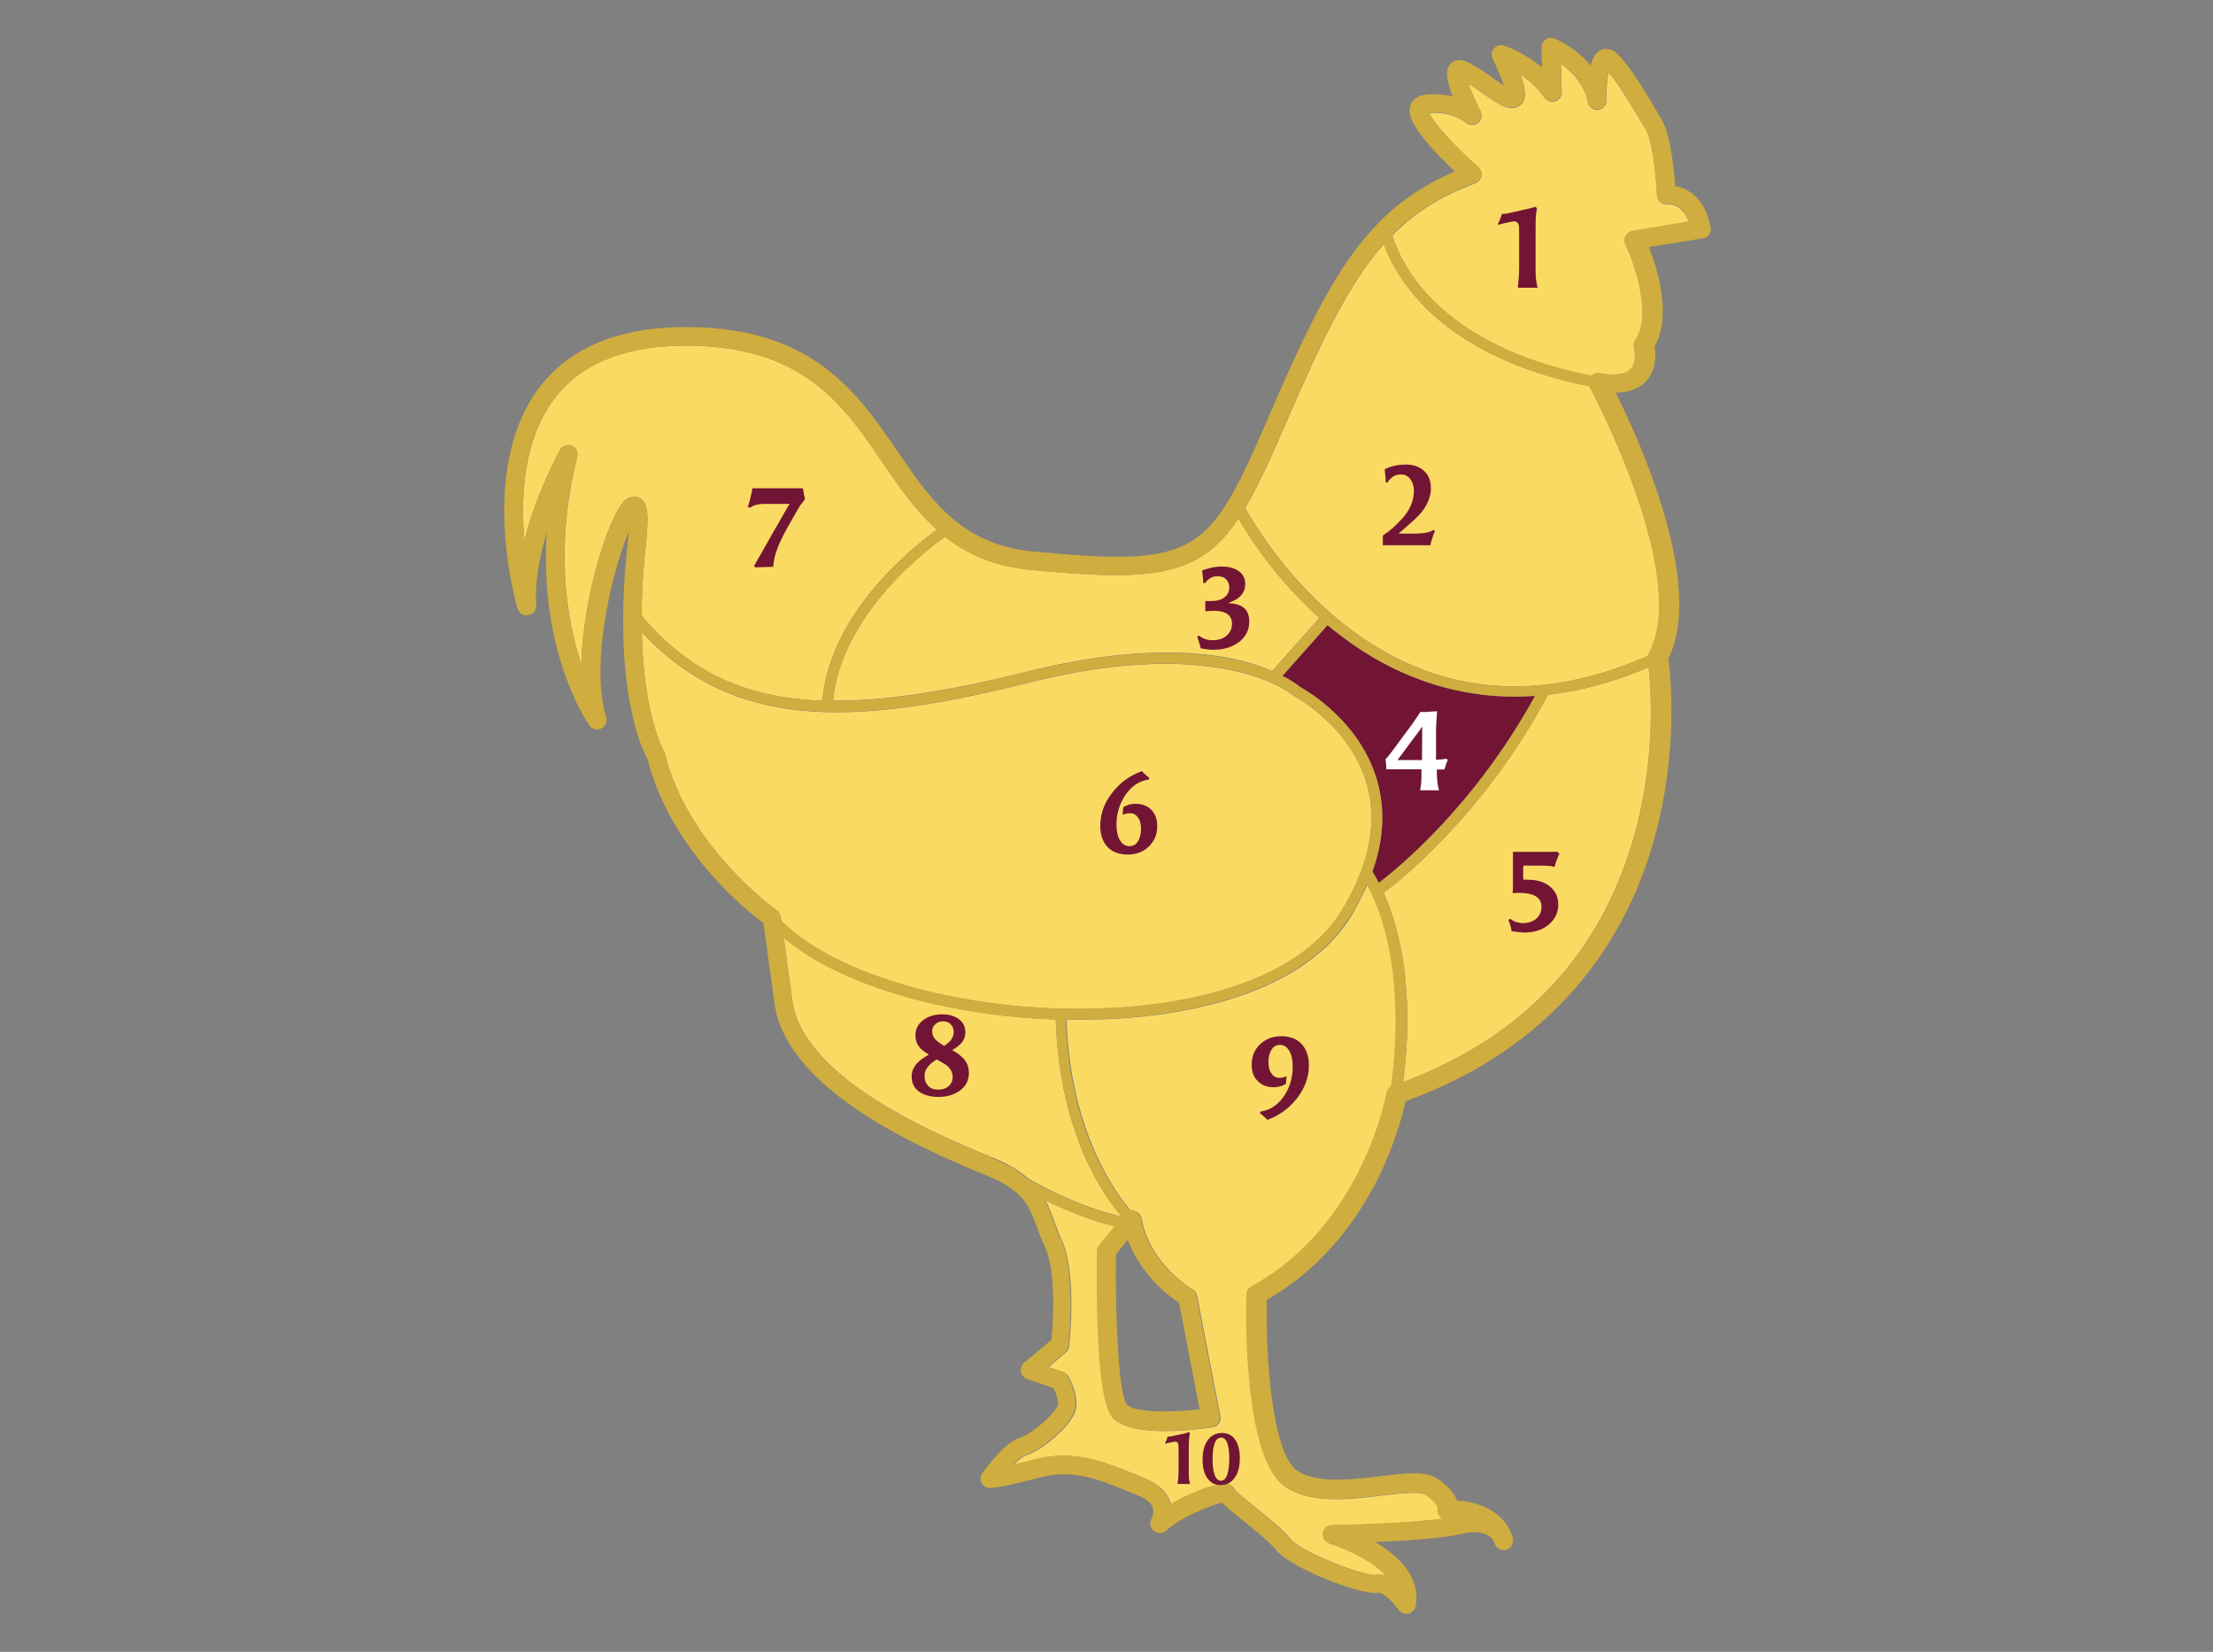
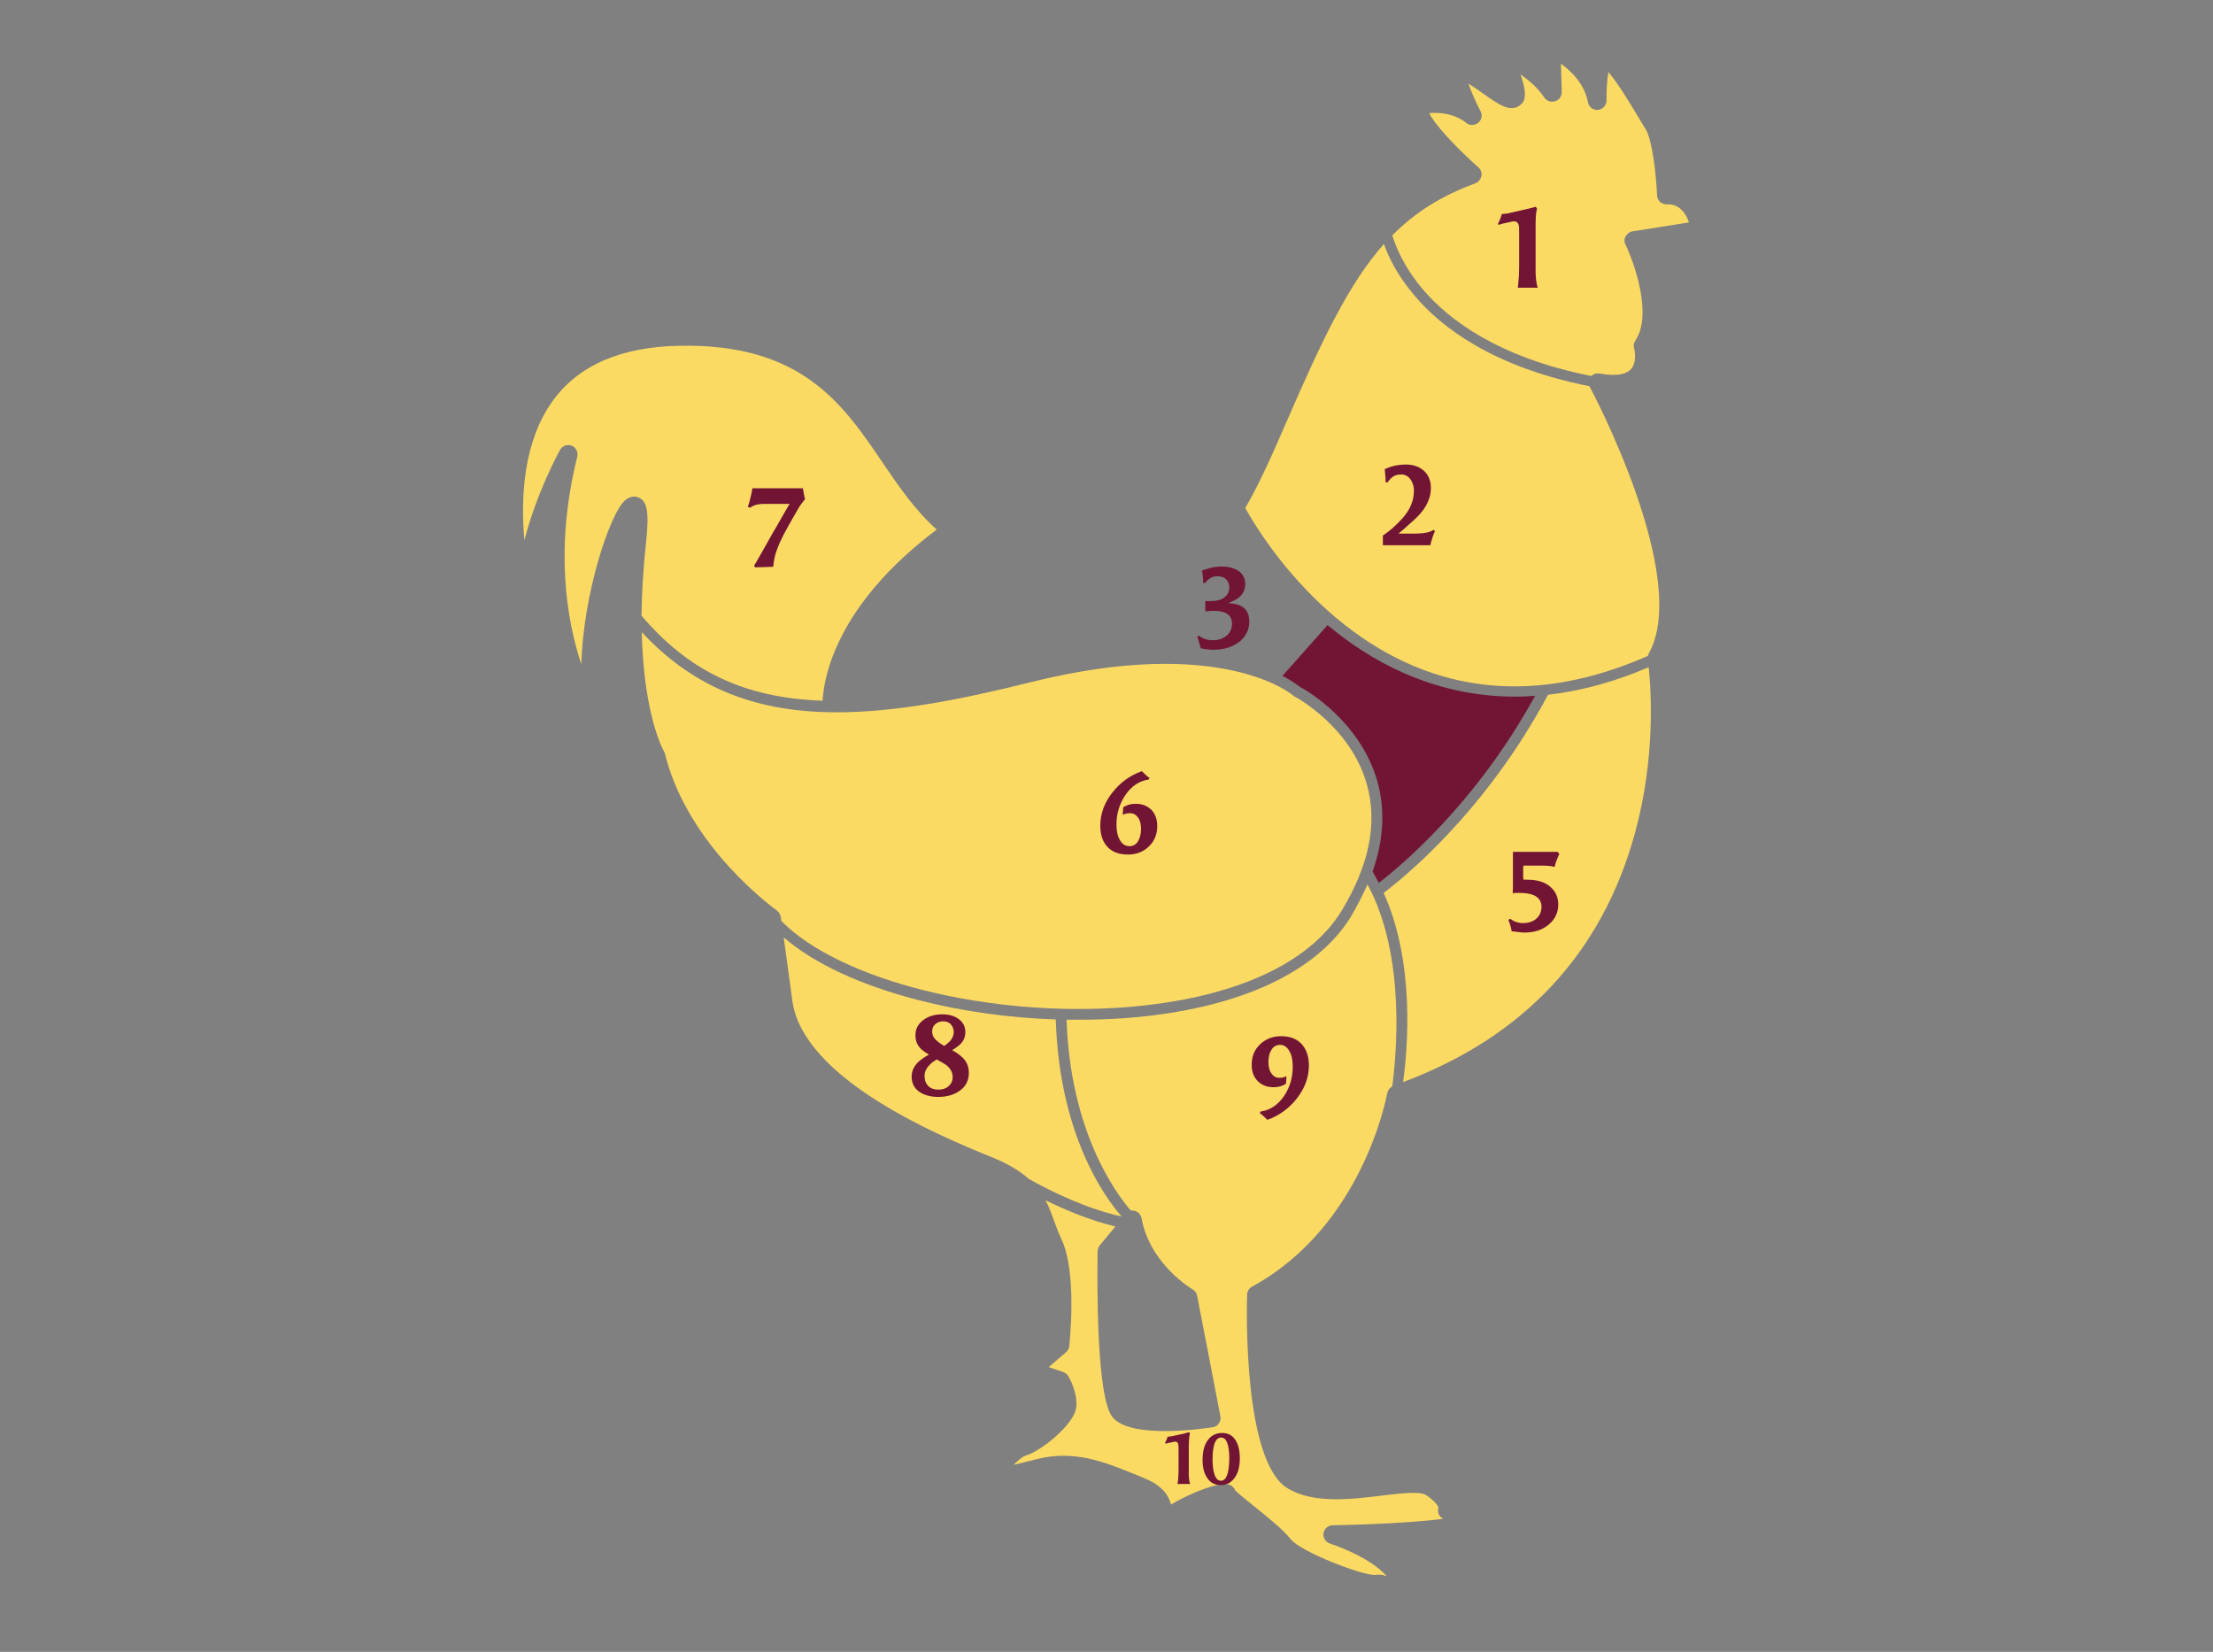
<svg xmlns="http://www.w3.org/2000/svg" version="1.1" id="Capa_1" x="0px" y="0px" viewBox="0 0 820 612" style="enable-background:new 0 0 820 612;" xml:space="preserve">
  <rect x="0" y="0" width="820" height="612" fill="#808080" stroke="none" />
  <style type="text/css">
	.st0{fill:none;}
	.st1{fill:#FBDA64;}
	.st2{fill:#721535;}
	.st3{fill:#D0AD3F;}
	.st4{fill:#FFFFFF;}
</style>
-   <path class="st0" d="M444.5,522.2l-7.6-39.4c-3.8-2.5-14.2-10.4-19-23.4l-4.4,5.4c-0.3,24.2,1.1,52.1,4,55.6  C419.8,523.3,432.6,523.6,444.5,522.2z" />
  <path class="st1" d="M506.7,327.7c-1.7,3.8-3.7,7.7-6,11.7c-12.8,21-42,34.4-82.4,37.7c-6.1,0.5-12.4,0.7-18.7,0.7  c-1.5,0-2.9,0-4.4,0c1.4,41.4,18.2,64.2,23.8,70.7c0.4-0.1,0.9,0,1.4,0.1c1.3,0.3,2.3,1.4,2.6,2.8c3.1,17,18.7,26.2,18.9,26.3  c0.9,0.5,1.5,1.4,1.7,2.4l8.6,44.6c0.2,0.9,0,1.9-0.6,2.7c-0.5,0.8-1.4,1.3-2.3,1.4c-3.4,0.5-10.4,1.4-17.6,1.4  c-8,0-16.2-1.1-19.5-5.2c-5.9-7.3-5.7-48.8-5.5-61.4c0-0.8,0.3-1.5,0.8-2.2l5.8-7c-9.2-2.2-18.3-6-25.9-9.7c1.3,2.4,2.2,4.9,3.1,7.4  c0.8,2.2,1.7,4.6,2.8,7c5.9,12.3,3,38.5,2.9,39.6c-0.1,0.9-0.5,1.7-1.2,2.3l-6.4,5.5l5.3,1.8c0.8,0.3,1.5,0.8,1.9,1.5  c0.4,0.6,3.6,6.3,3,11.5c-0.6,6.5-13.5,16.6-18.8,18c-1,0.3-2.6,1.6-4.4,3.4c2.2-0.5,4.9-1.2,8.2-2c14-3.7,25.3,0.9,36.2,5.3  c1.4,0.6,2.8,1.1,4.1,1.7c5,2,8.2,4.9,9.5,8.7c0.1,0.3,0.2,0.7,0.3,1c7.8-4.6,18.5-8.7,21.8-7.3c0.9,0.4,1.7,1.2,2,2.1  c1,1,4.2,3.6,6.8,5.7c5.1,4.1,11,8.8,13.7,12.3c3.9,4.9,27.2,13.7,31.4,13.3c0.4-0.1,0.9-0.1,1.3-0.1c1,0,2,0.2,3,0.6  c-6.8-7.6-20.8-12-21-12.1c-1.7-0.5-2.7-2.1-2.5-3.8s1.7-3,3.4-3c0.3,0,25.9-0.4,40.9-2.4c-0.5-0.3-1-0.7-1.3-1.2  c-0.6-0.9-0.7-1.9-0.4-2.9c-0.1-0.4-0.7-2.1-4.6-4.7c-2.2-1.5-9.7-0.6-16.4,0.2c-11.3,1.4-25.3,3.1-34.9-2.7  c-16.3-9.8-15.2-65.4-15-71.7c0-1.2,0.7-2.4,1.8-3c41.3-22.5,50-71.1,50.1-71.6c0.2-1.1,0.9-2.1,1.9-2.6  C517.2,392.1,521.3,354.5,506.7,327.7z" />
  <path class="st1" d="M617.9,75.7c-1,0.1-1.9-0.2-2.7-0.8c-0.7-0.6-1.2-1.5-1.2-2.5c-0.3-7.3-1.7-20.4-4.2-24.5c-0.6-1-1.2-2-1.9-3.1  c-3.4-5.7-7.9-13.3-11.9-18.1c-0.5,2.5-0.8,6.6-0.7,10.4c0,1.8-1.3,3.4-3.1,3.6c-1.8,0.2-3.5-1-3.8-2.8c-1.3-6.9-6.2-11.5-10-14.3  l0.3,10.5c0,1.6-1,3-2.5,3.4c-1.5,0.5-3.1-0.1-4-1.4c-2.4-3.6-5.7-6.4-8.8-8.5c3.3,9.1,0.8,10.7-0.5,11.6c-3.5,2.4-7.6-0.5-13.3-4.5  c-1.7-1.2-3.6-2.6-5.5-3.7c1,2.8,2.6,6.6,4.5,10.2c0.8,1.5,0.4,3.4-1,4.4s-3.3,0.9-4.5-0.2c-0.2-0.2-4.8-4.2-13.5-3.5  c1.6,3.7,9.5,12.4,18.2,20.1c0.9,0.8,1.4,2.1,1.1,3.3s-1.1,2.2-2.2,2.6c-12.7,4.7-22.4,10.8-30.8,19.3c1.2,3.9,4.2,11.7,11.5,20.2  c9.3,10.9,27.7,25.1,62.3,31.9c0.8-0.8,1.9-1.1,3.1-0.9c3.9,0.7,9.1,1,11.5-1.6c2.5-2.7,1.2-7.8,1.2-7.8c-0.3-1-0.1-2,0.5-2.9  c6.4-9.5-0.5-28.9-3.7-35.5c-0.5-1-0.5-2.2,0.1-3.1s1.5-1.7,2.6-1.8l20.8-3.3C623.5,75.2,618.1,75.7,617.9,75.7z" />
-   <path class="st1" d="M350.1,198.8c-36.6,27.2-40.9,53.5-41.4,60.8c19.6,0.1,43-3.6,72-10.8c49-12.2,77.1-6.1,90.7-0.2l17.5-19.7  c-15.8-14.1-25.7-29.4-30-36.8c-4.4,6.6-8.9,11.2-14.5,14.5c-12.9,7.7-30.4,7.6-62.5,4.5C368.3,209.8,358.2,205.2,350.1,198.8z" />
  <path class="st1" d="M417.9,373.1c39-3.2,67.2-15.9,79.3-35.8c10.1-16.7,13.3-32.3,9.3-46.6c-6-21.7-26.7-32.6-26.9-32.7l-0.2-0.1  l-0.2-0.2c-0.2-0.2-26.3-22.7-97.5-4.9c-27.1,6.8-50.8,11.1-71.6,11.1c-28.9,0-52.4-8.3-72.3-29.7c0.7,31,8.1,44,8.2,44.1  c0.2,0.3,0.3,0.6,0.4,1c8.6,34.7,41.1,57.7,41.4,58c0.8,0.6,1.3,1.4,1.5,2.4l0.2,1.5C311.3,363.3,366.6,377.2,417.9,373.1z" />
  <path class="st1" d="M415.6,450.7c-6.5-7.4-23.1-30.6-24.4-73c-17.4-0.6-34.8-3-51-7.2c-21.3-5.5-38.6-13.5-49.8-23.2l3.2,23.5  c4,29.1,54.7,50.1,73.8,57.9l0.3,0.1c6.1,2.5,10.4,5.2,13.4,7.9C389.9,441.7,402.9,447.9,415.6,450.7z" />
  <path class="st2" d="M510.9,327.1c7.4-5.7,35.7-28.8,57.9-69.3c-2.5,0.2-4.9,0.3-7.3,0.3c-28.2,0-50.3-11.4-65.7-23.4  c-1.3-1-2.6-2.1-3.9-3.1l-16.7,18.8c3.7,1.9,5.8,3.6,6.5,4.1c2.5,1.3,22.4,12.8,28.7,35.1c2.9,10.5,2.3,21.6-1.8,33.3  C509.4,324.3,510.2,325.7,510.9,327.1z" />
  <path class="st1" d="M610.9,247.2c-13.3,5.7-25.8,8.9-37.3,10.2c-23.3,43.7-54.1,68.3-60.9,73.4c11.7,25.9,8.9,57.8,7.2,70.1  c44.8-16.8,73.7-47.8,85.9-92.2C613.5,280.7,611.8,255.6,610.9,247.2z" />
  <path class="st1" d="M589,143.1c-35.9-7.1-55.1-22-64.8-33.5c-6.5-7.6-9.8-14.6-11.4-19.2c-12.8,14.4-22.7,35-36.1,65.9  c-5.9,13.6-10.6,24-15.3,31.9c3.9,7,16.3,27.2,37,43.4c33,25.8,70.8,29.6,112.2,11.4c0.1-0.4,0.2-0.7,0.4-1  c15.6-28.4-21.5-97.9-21.9-98.6C589,143.3,589,143.2,589,143.1z" />
  <path class="st1" d="M237,184.5c2.5,1.4,3.7,4.5,2.4,16.3c-1.1,10.2-1.6,19.3-1.7,27.3c17.3,20.3,37.7,30.5,67.1,31.5  c0.4-8,4.6-35.1,42.3-63.4c-8.1-7.2-14.2-16.2-20.2-25c-14.7-21.7-30-44-75.2-43.1c-21.5,0.4-37.3,7.2-46.8,20.3  c-11,15.1-12,35.9-10.6,51.8c4.5-17.6,12.7-32.6,13.2-33.5c0.8-1.5,2.7-2.2,4.3-1.6c1.6,0.6,2.5,2.4,2.1,4.1  c-8.5,34.1-3.9,60.6,1.5,76.9c0.7-26,10.6-56.2,16.4-60.9C233.4,183.9,235.4,183.6,237,184.5z" />
-   <path class="st3" d="M620.7,68.9c-0.4-6.2-1.7-19.1-5-24.6c-0.6-0.9-1.2-2-1.8-3.1c-4-6.8-9.5-16.1-14.5-21.1  c-2.7-2.7-5.2-2-6.1-1.6c-0.8,0.4-2.7,1.2-3.9,5.8c-5.6-6.8-12.9-9.9-13.4-10c-1.1-0.5-2.3-0.3-3.3,0.4s-1.5,1.8-1.5,3l0.2,7.3  c-6.5-5.5-13.6-8-14-8.1c-1.3-0.5-2.8-0.1-3.8,1s-1.1,2.6-0.5,3.9c1.7,3.5,3.3,7.2,4.1,9.9c-1.2-0.8-2.5-1.7-3.6-2.5  c-2.9-2.1-6.2-4.4-9.6-6.1c-3.5-1.7-5.5-0.4-6.4,0.5c-1,1-2.9,3,0.7,12.1c-2.8-0.7-6.3-1-10.3-0.6c-3.9,0.5-5.1,3-5.4,4  c-0.9,2.7-0.3,7,9.9,17.9c2.3,2.5,4.7,4.7,6.6,6.5c-33,14.2-46.7,39.2-68.7,90.2c-22.4,51.9-26.2,56.5-87.7,50.6  c-26.6-2.5-37.9-19.3-50-36.9c-15.1-22.1-32.1-47.2-81.1-46.2c-23.8,0.5-41.5,8.3-52.3,23.1c-22.2,30.4-8.1,79.1-7.5,81.2  c0.5,1.7,2.2,2.8,4,2.4c1.8-0.3,3-1.9,2.9-3.7c-0.6-8.7,1.3-18.3,3.9-27c-2.9,44.3,14.9,70.3,15.8,71.6c1,1.4,2.8,1.9,4.4,1.1  c1.5-0.7,2.3-2.5,1.8-4.1c-6.1-20.6,2.4-54.6,8.4-68.8c-0.1,0.9-0.2,2-0.3,3.1c-6.1,54.2,5.2,77.6,7.3,81.3  c8.5,33.4,36.5,55.9,42.9,60.6l4.1,29.8c4.5,33.1,58,55.2,78.1,63.5l0.3,0.1c13.9,5.7,15.9,11.3,18.7,18.9c0.8,2.3,1.8,4.9,3.1,7.7  c4,8.2,3.2,26.5,2.4,34.4l-10.1,8.5c-1,0.8-1.4,2.1-1.2,3.3c0.2,1.2,1.1,2.3,2.3,2.7l9.8,3.4c0.8,1.6,1.8,4.3,1.6,6.2  c-0.6,2.8-9.9,11-13.7,12c-5.5,1.5-12.4,10.6-14.3,13.3c-0.8,1.1-0.9,2.5-0.3,3.6s1.8,1.9,3.1,1.9c0.6,0,4.6-0.2,18.9-4  c11.7-3.1,21.5,0.8,31.7,5c1.4,0.6,2.8,1.1,4.2,1.7c2,0.8,4.7,2.2,5.5,4.4c0.8,2.1-0.4,4.3-0.4,4.3c-0.9,1.5-0.5,3.4,0.9,4.5  s3.3,1,4.6-0.2c5.1-4.8,16.4-9.3,20.6-10.3c1.3,1.4,3.6,3.3,7.5,6.4c4.6,3.7,10.3,8.3,12.6,11.2c5.2,6.6,31.8,17,38.1,15.8  c1.1-0.2,4.7,2.7,7.2,6.3c0.7,0.9,1.7,1.5,2.9,1.5c0.3,0,0.5,0,0.8-0.1c1.4-0.3,2.4-1.4,2.7-2.8c1.9-10.9-6.6-18.7-15-23.7  c10.9-0.5,24.8-1.3,32.5-3.1c9.3-2.1,11.4,2.6,11.7,3.6l0,0c0.5,1.5,1.8,2.5,3.3,2.5c0.3,0,0.7,0,1-0.1c1.8-0.5,2.9-2.5,2.4-4.3  v-0.1l0,0l0,0v-0.1l0,0c0,0,0,0,0-0.1c-3.3-11-14.8-13.3-20.6-13.7c-0.8-2.2-2.8-5-7.3-8.1c-4.4-2.9-11.8-2-21.1-0.9  c-10.7,1.3-22.9,2.8-30.5-1.8c-9.4-5.6-12.1-41.1-11.6-63.5c38.3-22,49.3-63.7,51.4-73.6c60.2-21.8,83.5-65.2,92.4-98  c8.8-32.2,5.8-60,5-66c13.6-27.2-10.7-80.9-19.5-98.5c4.9-0.1,8.7-1.5,11.3-4.3c3.8-4.2,3.6-10,3.1-12.8c6.5-11.5,1-28.9-2.1-36.9  l20-3.2c1.9-0.3,3.2-2,2.9-3.9C632,73.8,625.8,69.8,620.7,68.9z M604.9,85.5c-1.1,0.2-2,0.9-2.6,1.8s-0.5,2.1-0.1,3.1  c3.2,6.7,10.1,26,3.7,35.5c-0.6,0.8-0.7,1.9-0.5,2.9c0,0,1.2,5.1-1.2,7.8c-2.4,2.6-7.6,2.3-11.5,1.6c-1.1-0.2-2.3,0.2-3.1,0.9  c-34.6-6.8-53-21-62.3-31.9C520,98.7,517,90.9,515.8,87c8.4-8.4,18.1-14.5,30.8-19.3c1.2-0.4,2-1.4,2.2-2.6s-0.2-2.4-1.1-3.3  c-8.7-7.7-16.6-16.4-18.2-20.1c8.7-0.7,13.4,3.3,13.5,3.5c1.2,1.2,3.1,1.2,4.5,0.2s1.8-2.9,1-4.4c-1.8-3.5-3.5-7.4-4.5-10.2  c1.9,1.2,3.8,2.5,5.5,3.7c5.6,4,9.7,6.9,13.3,4.5c1.3-0.9,3.8-2.5,0.5-11.6c3.1,2,6.4,4.8,8.8,8.5c0.9,1.3,2.5,1.9,4,1.4  s2.5-1.9,2.5-3.4l-0.3-10.5c3.9,2.7,8.8,7.4,10,14.3c0.3,1.8,2,3,3.8,2.8s3.2-1.7,3.1-3.6c-0.1-3.8,0.2-7.8,0.7-10.4  c4.1,4.7,8.6,12.4,11.9,18.1c0.7,1.1,1.3,2.2,1.9,3.1c2.5,4.1,3.9,17.2,4.2,24.5c0,1,0.5,1.9,1.2,2.5s1.7,0.9,2.7,0.8  c0.3,0,5.7-0.6,7.9,6.5L604.9,85.5z M513.7,405c-0.1,0.5-8.8,49.1-50.1,71.6c-1.1,0.6-1.8,1.7-1.8,3c-0.2,6.3-1.3,61.9,15,71.7  c9.6,5.8,23.6,4.1,34.9,2.7c6.6-0.8,14.2-1.7,16.4-0.2c3.9,2.6,4.5,4.3,4.6,4.7c-0.3,1-0.1,2,0.4,2.9c0.3,0.5,0.8,0.9,1.3,1.2  c-14.9,2-40.6,2.4-40.9,2.4c-1.7,0-3.2,1.3-3.4,3c-0.2,1.7,0.8,3.3,2.5,3.8c0.2,0.1,14.2,4.5,21,12.1c-1-0.4-2-0.6-3-0.6  c-0.4,0-0.9,0-1.3,0.1c-4.2,0.5-27.5-8.4-31.4-13.3c-2.8-3.5-8.6-8.2-13.7-12.3c-2.6-2.1-5.8-4.7-6.8-5.7c-0.4-0.9-1.1-1.7-2-2.1  c-3.3-1.4-14,2.7-21.8,7.3c-0.1-0.3-0.2-0.7-0.3-1c-1.3-3.8-4.5-6.7-9.5-8.7c-1.4-0.5-2.8-1.1-4.1-1.7c-10.9-4.4-22.2-9-36.2-5.3  c-3.3,0.9-6,1.5-8.2,2c1.8-1.8,3.4-3.2,4.4-3.4c5.4-1.5,18.2-11.6,18.8-18c0.5-5.3-2.7-10.9-3-11.5c-0.4-0.7-1.1-1.3-1.9-1.5  l-5.3-1.8l6.4-5.5c0.7-0.6,1.1-1.4,1.2-2.3c0.1-1.1,3-27.3-2.9-39.6c-1.2-2.4-2-4.7-2.8-7c-0.9-2.5-1.8-5-3.1-7.4  c7.6,3.7,16.7,7.5,25.9,9.7l-5.8,7c-0.5,0.6-0.8,1.4-0.8,2.2c-0.2,12.6-0.4,54.1,5.5,61.4c3.3,4.1,11.5,5.2,19.5,5.2  c7.2,0,14.2-0.9,17.6-1.4c0.9-0.1,1.8-0.7,2.3-1.4c0.5-0.8,0.8-1.7,0.6-2.7l-8.6-44.6c-0.2-1-0.8-1.9-1.7-2.4  c-0.2-0.1-15.8-9.3-18.9-26.3c-0.2-1.3-1.2-2.4-2.6-2.8c-0.5-0.1-0.9-0.1-1.4-0.1c-5.7-6.5-22.5-29.3-23.8-70.7c1.5,0,2.9,0,4.4,0  c6.3,0,12.6-0.2,18.7-0.7c40.3-3.3,69.6-16.7,82.4-37.7c2.4-3.9,4.4-7.8,6-11.7c14.6,26.9,10.5,64.4,9,74.8  C514.6,403,513.9,403.9,513.7,405z M367.4,428.8c-19.1-7.9-69.8-28.8-73.8-57.9l-3.2-23.5c11.2,9.6,28.6,17.7,49.8,23.2  c16.2,4.1,33.6,6.6,51,7.2c1.3,42.4,18,65.6,24.4,73c-12.7-2.8-25.7-9-34.5-13.8c-3.1-2.7-7.3-5.4-13.4-7.9L367.4,428.8z   M289.3,339.6c-0.1-1-0.7-1.8-1.5-2.4c-0.3-0.2-32.9-23.2-41.4-58c-0.1-0.3-0.2-0.7-0.4-1c-0.1-0.2-7.6-13.1-8.2-44.1  c19.9,21.4,43.4,29.7,72.3,29.7c20.9,0,44.5-4.3,71.6-11.1c71.3-17.8,97.3,4.7,97.5,4.9l0.2,0.2l0.2,0.1  c0.2,0.1,20.8,11.1,26.9,32.7c4,14.2,0.8,29.9-9.3,46.6c-12.1,19.9-40.3,32.6-79.3,35.8c-51.3,4.2-106.6-9.8-128.5-32L289.3,339.6z   M215.4,246.1c-5.5-16.3-10.1-42.8-1.5-76.9c0.4-1.7-0.5-3.5-2.1-4.1s-3.5,0-4.3,1.6c-0.5,0.9-8.7,15.9-13.2,33.5  c-1.4-15.9-0.5-36.7,10.6-51.8c9.5-13,25.3-19.8,46.8-20.3c45.2-0.9,60.4,21.5,75.2,43.1c6,8.8,12.1,17.8,20.2,25  c-37.6,28.3-41.9,55.4-42.3,63.4c-29.4-1-49.7-11.2-67.1-31.5c0.1-8,0.6-17.1,1.7-27.3c1.3-11.8,0.1-14.9-2.4-16.3  c-1.6-0.9-3.5-0.6-5.1,0.7C226,189.9,216.1,220.1,215.4,246.1z M444.4,206.7c5.6-3.4,10.2-8,14.5-14.5c4.3,7.5,14.2,22.7,30,36.8  l-17.5,19.7c-13.7-5.8-41.8-12-90.7,0.2c-29,7.2-52.4,10.9-72,10.8c0.5-7.3,4.8-33.6,41.4-60.8c8.1,6.4,18.2,11,31.8,12.3  C414,214.2,431.5,214.3,444.4,206.7z M510.4,289.6c-6.2-22.3-26.2-33.7-28.7-35.1c-0.7-0.6-2.7-2.2-6.5-4.1l16.7-18.8  c1.3,1.1,2.5,2.1,3.9,3.1c15.4,12.1,37.5,23.4,65.7,23.4c2.4,0,4.8-0.1,7.3-0.3c-22.2,40.5-50.4,63.6-57.9,69.3  c-0.7-1.4-1.5-2.8-2.4-4.2C512.7,311.3,513.3,300.1,510.4,289.6z M413.5,464.7l4.4-5.4c4.8,13,15.2,20.9,19,23.4l7.6,39.4  c-11.8,1.4-24.7,1.1-27-1.8C414.6,516.8,413.2,489,413.5,464.7z M519.9,400.9c1.7-12.3,4.4-44.2-7.2-70.1  c6.8-5.1,37.6-29.6,60.9-73.4c11.5-1.3,24-4.5,37.3-10.2c0.9,8.4,2.6,33.5-5.1,61.5C593.7,353.1,564.8,384.1,519.9,400.9z   M610.9,242c-0.2,0.3-0.3,0.7-0.4,1c-41.4,18.2-79.1,14.4-112.2-11.4c-20.7-16.1-33.1-36.4-37-43.4c4.7-7.9,9.4-18.3,15.3-31.9  c13.4-30.9,23.3-51.5,36.1-65.9c1.6,4.6,4.9,11.6,11.4,19.2c9.7,11.4,28.9,26.4,64.8,33.5c0,0.1,0.1,0.2,0.1,0.2  C589.5,144,626.5,213.6,610.9,242z" />
  <g>
    <g>
      <path class="st2" d="M569.8,106.6h-2h-3.5h-1.9c0.1-0.9,0.2-1.5,0.2-1.9c0.2-1.7,0.3-3.6,0.3-5.8V86.6c0-1.6,0-2.6-0.1-2.9    c-0.2-1.1-0.8-1.7-1.8-1.7c-0.4,0-0.9,0.1-1.7,0.3l-2.3,0.5c-0.7,0.2-1.2,0.3-1.6,0.5L555,83l0.5-1l0.6-1.5l0.4-1.2    c1.2-0.1,2.3-0.2,3.3-0.5l6.6-1.5c0.3-0.1,0.8-0.2,1.6-0.4c0.2-0.1,0.5-0.1,1-0.3l0.5,0.6c-0.1,0.4-0.1,1-0.3,1.7    c-0.2,1.8-0.2,3.6-0.2,5.6v14.1C568.9,102.3,569.2,104.9,569.8,106.6z" />
    </g>
  </g>
  <g>
    <g>
      <path class="st2" d="M531.7,196.8l-0.5,1.1l-0.9,2.8L530,202c-0.4,0-0.9,0-1.5,0c-0.2,0-1,0-2.3,0h-13.8v-2.6v-1    c2.5-1.6,4.8-3.7,7.1-6.2c3-3.3,4.4-6.7,4.4-10.4c0-1.8-0.5-3.2-1.4-4.4c-0.9-1.1-2.1-1.7-3.5-1.6c-1.2,0-2.2,0.3-3,0.9    c-0.8,0.6-1.4,1.3-1.9,2.1l-0.7-0.2v-1.5l-0.2-1.9l-0.1-1.4c0.7-0.3,1.4-0.6,2-0.8c1.8-0.6,3.7-0.9,5.8-0.9c2.8,0,5.1,0.8,6.8,2.4    c1.7,1.6,2.5,3.7,2.5,6.3c0,2.7-0.9,5.3-2.6,7.8c-1.1,1.6-2.9,3.5-5.4,5.6c-1.1,1-2.4,2.2-4,3.5h5c2.3,0,4.2-0.1,5.5-0.4    c0.9-0.2,1.7-0.5,2.5-1L531.7,196.8z" />
    </g>
  </g>
  <g>
    <g>
      <path class="st2" d="M462.9,230.3c0,3-1.2,5.5-3.7,7.5c-2.5,1.9-5.6,2.9-9.3,2.9c-0.5,0-1,0-1.4,0c-1.2-0.1-2.4-0.3-3.6-0.5    l-0.3-1.2l-0.5-1.7l-0.5-1.4l0.7-0.4c0.5,0.4,0.9,0.7,1.2,0.8c1.1,0.6,2.4,0.9,3.9,0.9c2.1,0,3.8-0.6,5.1-1.7c1.3-1.1,2-2.6,2-4.4    c0-3.2-2.3-4.8-6.8-4.8c-0.9,0-1.9,0.1-3.1,0.2v-1.2v-1.5v-1.1c0.6,0,1.2,0,1.8,0c2.3,0,4-0.4,5.2-1.3s1.9-2.1,1.9-3.7    c0-1.3-0.4-2.3-1.2-3.1s-1.9-1.1-3.3-1.1c-1.8,0-3.3,0.9-4.5,2.6l-0.7-0.2v-1.2l-0.2-1.9l-0.2-1.4c0.6-0.3,1.1-0.4,1.4-0.5    c1.8-0.6,3.8-1,5.8-1c2.7,0,4.8,0.6,6.4,1.7s2.4,2.8,2.4,4.8c0,2.5-1.2,4.5-3.7,5.9c-0.3,0.1-1,0.4-2.3,1v0.2    C460.4,223.7,462.9,225.9,462.9,230.3z" />
    </g>
  </g>
  <g>
    <g>
-       <path class="st4" d="M536.5,281.5l-0.5,1.1l-0.8,2.5c-0.6,0-1.2,0-1.8,0h-1v0.6c0,3.1,0.3,5.4,0.8,7.1h-1.7H528h-1.8    c0.1-0.7,0.2-1.3,0.3-1.8c0.1-1,0.2-2,0.2-2.9V285h-13l-0.1-1.9l-0.2-1.8l1.3-1.5l1.6-2.1l6.5-8.8c0.6-0.8,1.1-1.5,1.6-2.3    c0.7-1,1.4-2,1.9-2.8h1.6l4.6-0.3c-0.2,3-0.4,5.3-0.4,7v11l1.1-0.1c0.8,0,1.6-0.1,2.6-0.3L536.5,281.5z M527,269.2    c-0.4,0.5-0.7,0.9-0.9,1.3c-0.1,0.1-0.7,0.9-1.9,2.5l-4,5.4c-0.4,0.6-0.9,1.2-1.5,2c-0.3,0.3-0.6,0.7-0.8,1.2h1.5    c0.1,0,0.9,0,2.1,0h5.4L527,269.2z" />
-     </g>
+       </g>
  </g>
  <g>
    <g>
      <path class="st2" d="M577.8,316.3l-0.6,1.4l-0.7,1.8l-0.5,1.7c-0.4-0.1-0.8-0.2-1.2-0.3c-1-0.1-2-0.2-3.1-0.2h-7.2l-0.1,0.8v2v1.3    l0.1,1.1c0.6,0,0.9,0,1,0c3.1,0,5.5,0.5,7.3,1.5c3,1.7,4.6,4.3,4.6,7.7c0,3-1.2,5.5-3.6,7.5c-2.4,2-5.4,2.9-9,2.9    c0.1,0-0.4,0-1.4-0.1s-2.1-0.2-3.3-0.4l-0.2-1.2l-0.5-1.7l-0.3-0.8l-0.2-0.5l0.7-0.4c0.8,0.6,1.7,1.1,2.6,1.3    c0.7,0.2,1.4,0.3,2,0.3c2,0,3.7-0.5,5-1.6s1.9-2.5,2-4.3c0-2.1-0.9-3.5-2.8-4.4c-1.3-0.6-3.1-0.9-5.5-0.9c-0.6,0-1.4,0-2.4,0.1    l0.1-1.8v-2.3v-7.4c0-0.1,0-0.7,0-1.8c0-0.5,0-1.2,0-2h3.3h9.2c0.1,0,0.5,0,1.2,0s1.1,0,1.2,0c0.1,0,0.4,0,0.8,0    c0.5,0,0.8,0,0.8,0L577.8,316.3z" />
    </g>
  </g>
  <g>
    <g>
      <path class="st2" d="M428.8,306c0,3.1-1,5.6-3.1,7.6c-2,2-4.6,3-7.8,3c-3.2,0-5.7-0.9-7.5-2.8s-2.7-4.5-2.7-7.9    c0-4.4,1.5-8.5,4.5-12.3c2.9-3.7,6.5-6.3,10.9-7.9l0.9,0.9l1,0.9l0.5,0.4l0.4,0.3l-0.2,0.6c-3.6,0.5-6.5,2.5-8.8,5.9    c-2.1,3.2-3.2,6.8-3.2,10.7c0,2.5,0.4,4.4,1.3,5.9s2,2.2,3.5,2.2c1.3,0,2.4-0.6,3.1-1.7s1.2-2.7,1.2-4.7c0-1.8-0.4-3.3-1.2-4.3    c-0.8-1.1-1.8-1.6-3.2-1.5c-0.8,0-1.5,0.2-2.4,0.6l0.2-2.8c0.3-0.2,0.6-0.4,1.1-0.6c1.1-0.5,2.2-0.7,3.6-0.7    c2.4,0,4.3,0.8,5.8,2.3C428,301.5,428.8,303.5,428.8,306z" />
    </g>
  </g>
  <g>
    <g>
      <path class="st2" d="M298.3,184.9c-0.4,0.6-1.1,1.4-1.9,2.5c-0.3,0.5-1.9,3.2-4.7,8.2c-2,3.6-3.5,6.8-4.3,9.5    c-0.4,1.3-0.7,2.9-0.9,4.9l-6.7,0.2l-0.4-0.6l0.9-1.5c1.5-2.6,3.5-6.1,6-10.6c0.8-1.3,1.9-3.2,3.3-5.7c0.8-1.3,1.7-3.1,3-5.1h-1.3    h-1.8h-6.4c-1.4,0-2.6,0.2-3.5,0.5c-0.5,0.2-1.1,0.5-1.7,0.9l-0.8-0.3l0.6-1.9l0.7-2.9l0.4-2.1h1.8c0.4,0,0.7,0,1.1,0h0.6h11.8    c1.4,0,2.5,0,3.4,0l0.5,2.8L298.3,184.9z" />
    </g>
  </g>
  <g>
    <g>
      <path class="st2" d="M359,397.5c0,2.6-1,4.8-3.1,6.4s-4.8,2.5-8.2,2.5c-3,0-5.4-0.7-7.2-2s-2.7-3.2-2.7-5.5c0-1.9,0.7-3.6,2.2-5.2    c0.9-0.9,2.3-1.9,4.2-3c-1-0.6-1.8-1.1-2.4-1.6c-1.7-1.4-2.6-3.2-2.6-5.5s0.9-4.1,2.8-5.6c1.8-1.4,4.2-2.2,7.1-2.2    c2.6,0,4.6,0.6,6.2,1.8s2.4,2.8,2.4,4.8c0,1.7-0.6,3.2-1.8,4.4c-0.5,0.5-1.5,1.3-3.1,2.3c1.4,0.7,2.5,1.5,3.4,2.3    C358.1,393,359,395,359,397.5z M353,399c0-1.6-0.7-2.9-2-4.1c-0.2-0.2-0.6-0.5-1.3-0.9c-0.5-0.3-1.4-0.8-2.6-1.5    c-1.1,0.7-2,1.3-2.4,1.8c-1.4,1.3-2.2,2.8-2.1,4.5c0,1.5,0.5,2.7,1.4,3.6s2.2,1.3,3.7,1.3s2.8-0.4,3.8-1.3S353,400.4,353,399z     M353.4,382.4c0-1.2-0.4-2.1-1.1-2.9s-1.7-1.1-2.9-1.1c-1.2,0-2.1,0.4-2.9,1.1s-1.1,1.6-1.1,2.7c0,1.2,0.5,2.3,1.5,3.2    c0.9,0.8,1.9,1.5,3,2.1c1-0.7,1.8-1.4,2.4-2.1C353,384.4,353.4,383.4,353.4,382.4z" />
    </g>
  </g>
  <g>
    <g>
      <path class="st2" d="M485,394.7c0,4.4-1.5,8.5-4.5,12.3c-2.9,3.7-6.5,6.3-10.9,7.9l-0.9-0.9l-1-0.9l-0.9-0.7l0.3-0.6    c3.6-0.5,6.5-2.5,8.8-5.9c2.1-3.2,3.1-6.8,3.1-10.7c0-2.5-0.4-4.4-1.3-5.9s-2-2.2-3.4-2.2c-1.3,0-2.4,0.6-3.1,1.7    c-0.8,1.2-1.2,2.7-1.2,4.7c0,1.8,0.4,3.3,1.2,4.3c0.8,1.1,1.8,1.6,3.1,1.5c0.8,0,1.6-0.2,2.4-0.6l-0.2,2.8    c-0.3,0.2-0.6,0.4-1.1,0.6c-1.1,0.5-2.2,0.7-3.6,0.7c-2.4,0-4.3-0.8-5.8-2.3s-2.2-3.5-2.2-6c0-3.1,1-5.6,3.1-7.6s4.7-3,7.8-3    c3.2,0,5.7,0.9,7.5,2.8S485,391.3,485,394.7z" />
    </g>
  </g>
  <g>
    <g>
      <path class="st2" d="M441,549.8h-1.3h-2.2h-1.2c0.1-0.5,0.1-0.9,0.2-1.2c0.1-1.1,0.2-2.3,0.2-3.7v-7.8c0-1,0-1.6-0.1-1.9    c-0.1-0.7-0.5-1.1-1.1-1.1c-0.2,0-0.6,0.1-1.1,0.2l-1.5,0.3c-0.4,0.1-0.8,0.2-1,0.3l-0.2-0.2l0.3-0.7l0.4-0.9l0.2-0.8    c0.7-0.1,1.4-0.1,2.1-0.3l4.2-0.9c0.2-0.1,0.5-0.1,1-0.3c0.1,0,0.3-0.1,0.7-0.2l0.3,0.4c0,0.3-0.1,0.6-0.2,1.1    c-0.1,1.1-0.2,2.3-0.2,3.6v8.9C440.4,547.1,440.6,548.8,441,549.8z" />
    </g>
    <g>
      <path class="st2" d="M459.4,540.2c0,3.1-0.6,5.5-1.9,7.3s-3,2.7-5.2,2.7c-2.1,0-3.7-0.8-4.9-2.5c-1.2-1.7-1.8-3.9-1.8-6.8    c0-3.1,0.6-5.5,1.9-7.3s3.1-2.7,5.3-2.7c2.1,0,3.8,0.8,4.9,2.5C458.8,535,459.4,537.3,459.4,540.2z M455.5,540.6c0-5.3-1-8-3-8    c-2.1,0-3.2,2.7-3.2,8.1c0,2.5,0.3,4.5,0.8,5.8c0.5,1.4,1.3,2.1,2.3,2.1C454.4,548.6,455.4,545.9,455.5,540.6z" />
    </g>
  </g>
</svg>